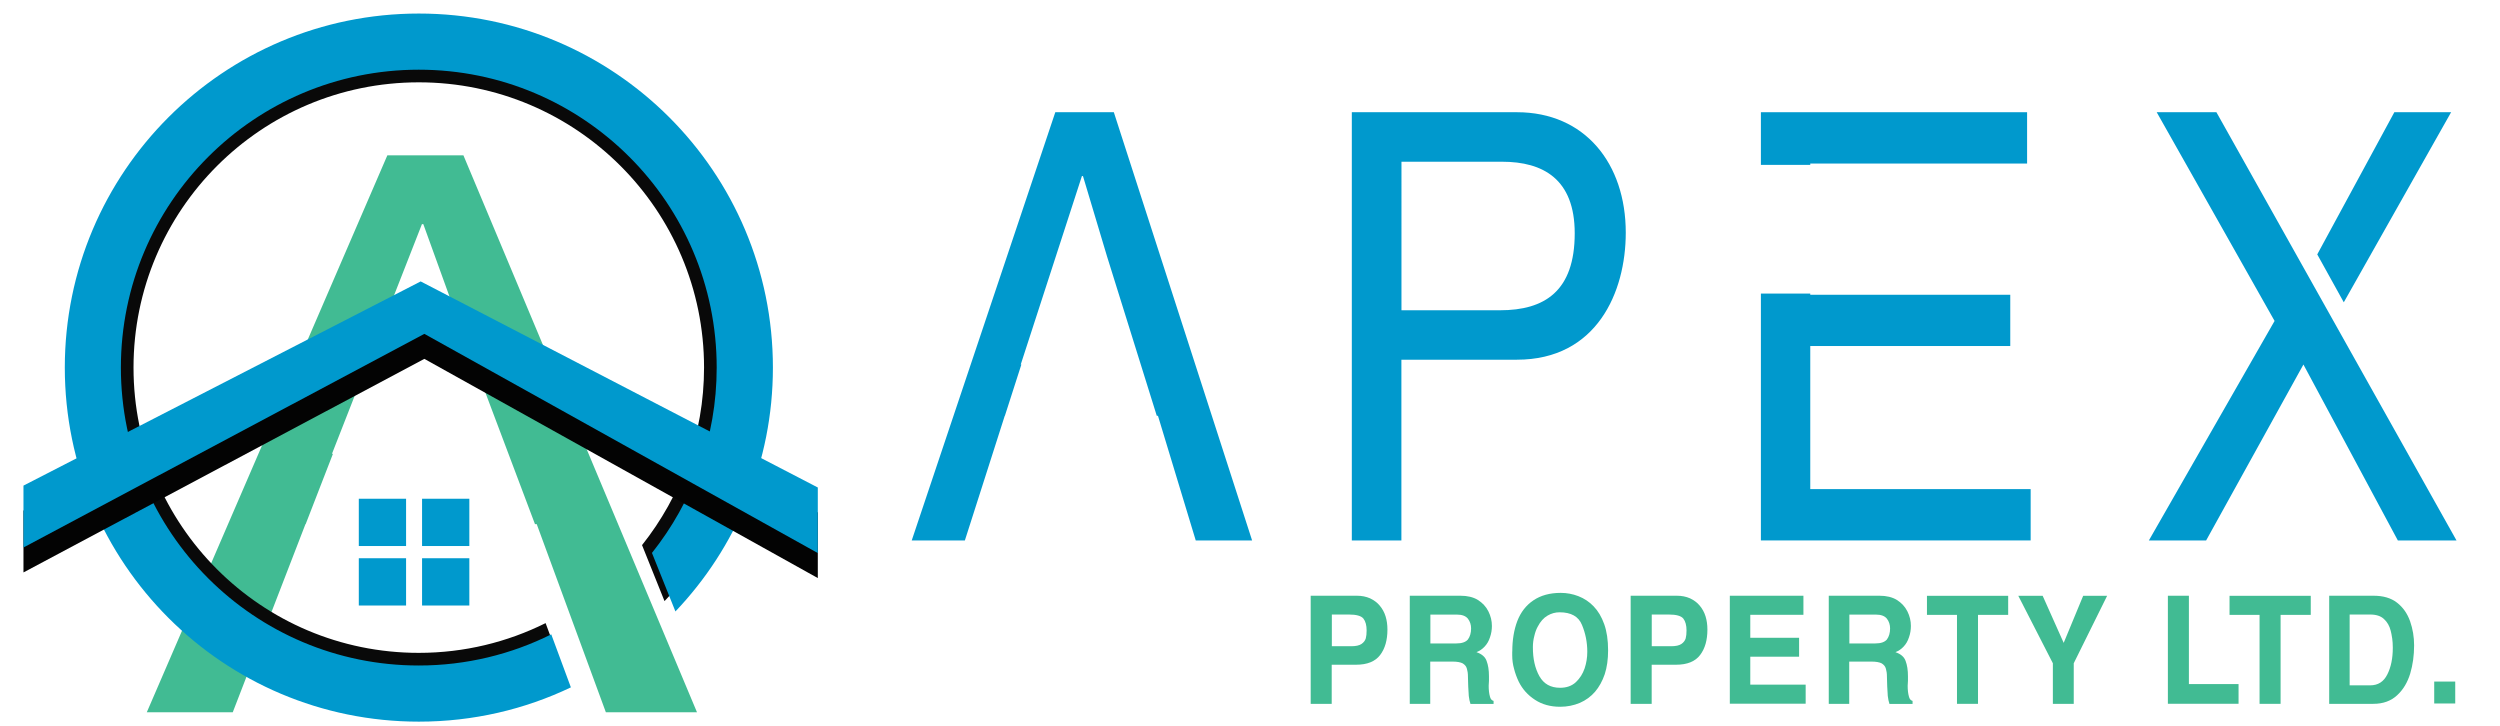
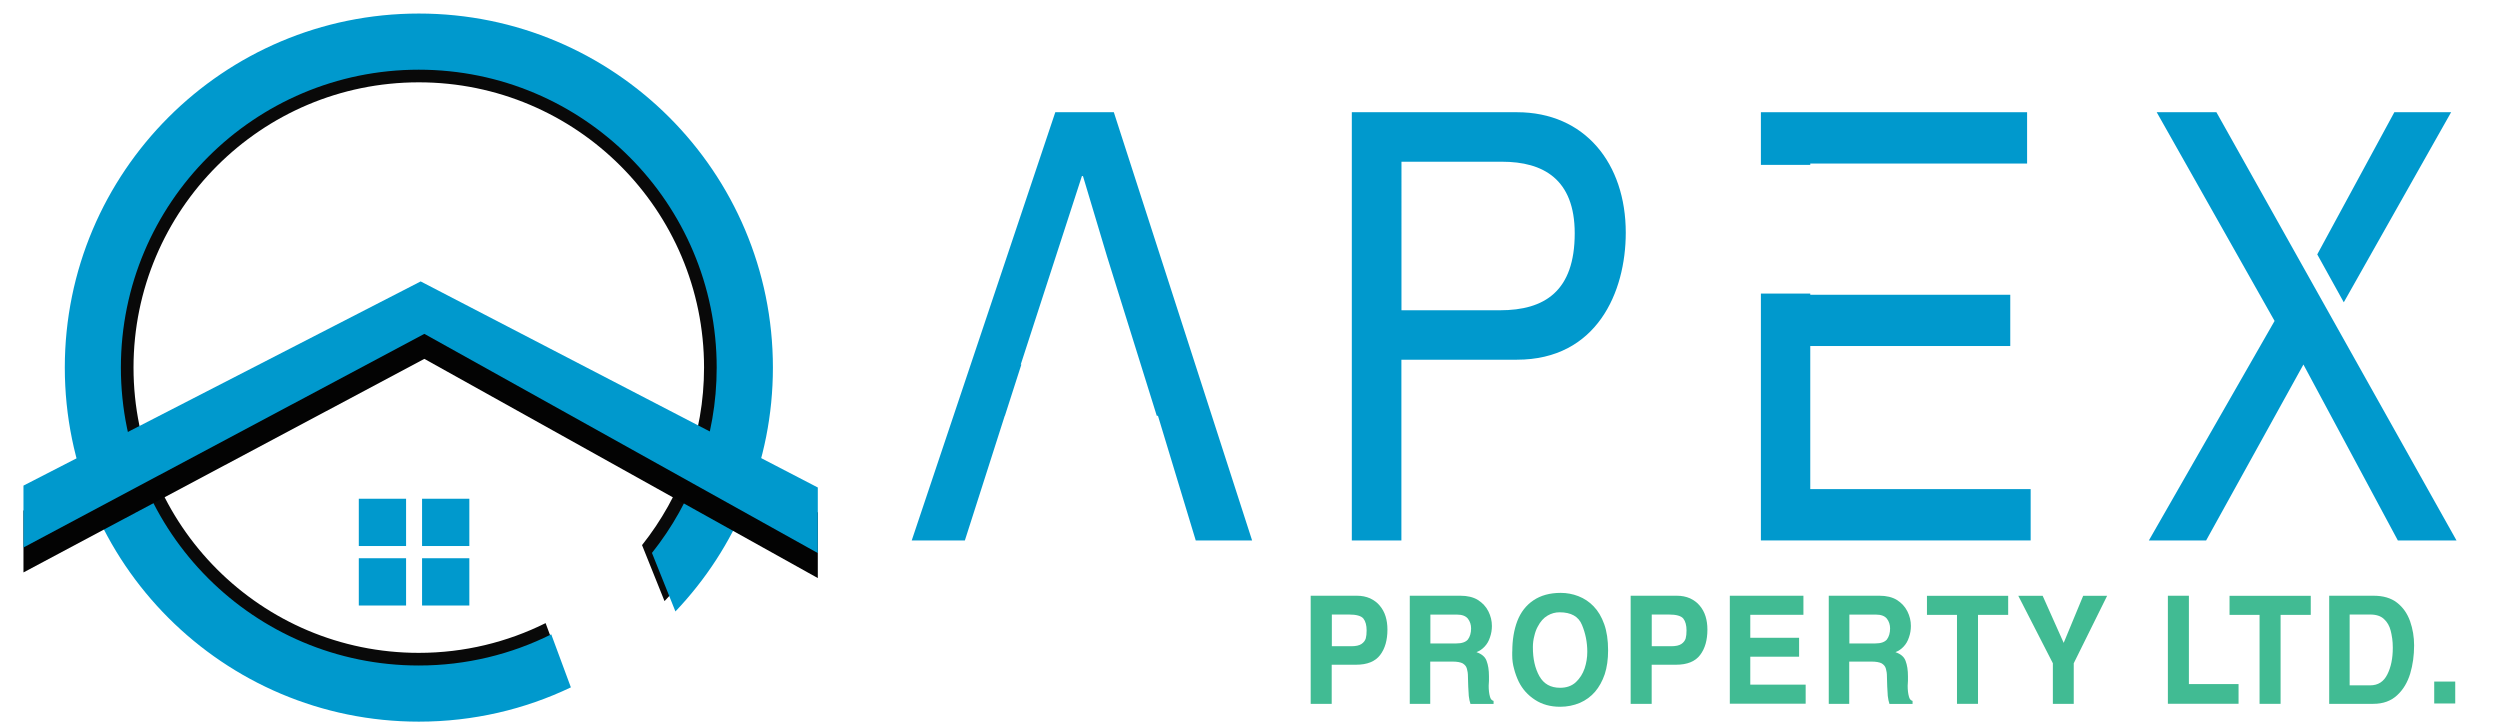
<svg xmlns="http://www.w3.org/2000/svg" version="1.1" id="Layer_1" x="0px" y="0px" viewBox="0 0 358 104" style="enable-background:new 0 0 358 104;" xml:space="preserve">
  <style type="text/css">
	.st0{fill:#0099CD;}
	.st1{fill:#41BB93;}
	.st2{fill:#090909;}
	.st3{fill:#030303;}
</style>
  <g>
    <path class="st0" d="M200.68,77.39h-7.1V16.07h23.64c9.74,0,15.59,7.34,15.59,17.25c0,8.54-4.17,18.19-15.59,18.19h-16.54V77.39z    M200.68,44.43h14.13c6.37,0,10.69-2.73,10.69-11.02c0-7.77-4.54-10.25-10.39-10.25h-14.42V44.43z" />
  </g>
  <g>
    <polygon class="st0" points="259.23,23.61 259.23,23.42 290.28,23.42 290.28,16.07 252.16,16.07 252.16,23.61  " />
    <polygon class="st0" points="259.23,49.55 287.87,49.55 287.87,42.21 259.23,42.21 259.23,42.04 252.16,42.04 252.16,77.39    290.79,77.39 290.79,70.04 259.23,70.04  " />
  </g>
  <g>
    <polygon class="st0" points="159.5,16.07 151.12,16.07 130.56,77.39 138.17,77.39 143.88,59.54 143.9,59.54 146.26,52.2    146.17,52.2 154.93,25.21 155.08,25.21 158.53,36.73 165.65,59.54 165.82,59.54 171.23,77.39 179.3,77.39  " />
  </g>
  <g>
    <polygon class="st0" points="335.63,43.29 351,16.07 342.87,16.07 331.83,36.43  " />
    <polygon class="st0" points="317.39,16.07 308.84,16.07 325.72,45.96 307.72,77.39 315.92,77.39 329.85,52.2 343.37,77.39    351.77,77.39  " />
  </g>
-   <polygon class="st1" points="66.36,22.24 55.47,22.24 21.02,102 33.33,102 43.74,75.06 43.77,75.06 47.68,64.98 47.54,64.98   60.42,32.1 60.62,32.1 65.43,45.4 76.61,75.06 76.86,75.06 86.76,102 99.81,102 " />
  <path class="st2" d="M59.97,93.49c-22.56,0-40.85-18.29-40.85-40.85c0-22.56,18.29-40.85,40.85-40.85s40.85,18.29,40.85,40.85  c0,9.61-3.33,18.44-8.88,25.42l3.22,8.02c8.28-8.71,13.37-20.48,13.37-33.44c0-26.82-21.74-48.56-48.56-48.56  S11.41,25.82,11.41,52.64c0,26.82,21.74,48.56,48.56,48.56c7.47,0,14.53-1.69,20.85-4.7l-2.69-7.27  C72.66,91.95,66.49,93.49,59.97,93.49" />
  <path class="st0" d="M59.97,95.3c-23.56,0-42.66-19.1-42.66-42.66c0-23.56,19.1-42.66,42.66-42.66s42.66,19.1,42.66,42.66  c0,10.04-3.47,19.26-9.27,26.54l3.36,8.38c8.65-9.09,13.96-21.38,13.96-34.92c0-28-22.7-50.7-50.7-50.7s-50.7,22.7-50.7,50.7  s22.7,50.7,50.7,50.7c7.8,0,15.18-1.76,21.77-4.91l-2.81-7.59C73.22,93.69,66.78,95.3,59.97,95.3" />
  <rect x="51.38" y="71.42" class="st0" width="6.77" height="6.77" />
  <rect x="60.44" y="71.42" class="st0" width="6.77" height="6.77" />
  <rect x="51.38" y="79.94" class="st0" width="6.77" height="6.77" />
  <rect x="60.44" y="79.94" class="st0" width="6.77" height="6.77" />
  <polygon class="st3" points="3.36,73.12 60.24,43.88 117.11,73.39 117.11,82.78 60.77,51.39 3.36,81.97 " />
  <polygon class="st0" points="3.36,69.54 60.24,40.3 117.11,69.81 117.11,79.2 60.77,47.81 3.36,78.4 " />
  <g>
    <path class="st1" d="M187.71,85.31h6.61c0.68,0,1.3,0.12,1.87,0.37c0.57,0.27,1.04,0.62,1.39,1.05c0.38,0.45,0.66,0.96,0.84,1.55   c0.17,0.56,0.26,1.18,0.26,1.87c0,1.51-0.34,2.72-1.04,3.64c-0.7,0.93-1.85,1.4-3.45,1.4h-3.49v5.6h-3.01V85.31z M193.51,92.54   c0.65,0,1.14-0.11,1.45-0.32s0.52-0.48,0.62-0.8c0.08-0.3,0.12-0.68,0.12-1.14c0-0.73-0.15-1.3-0.46-1.7   c-0.32-0.39-1.01-0.58-2.07-0.58h-2.45v4.54H193.51z" />
    <path class="st1" d="M201.89,85.31h7.27c0.98,0,1.81,0.2,2.47,0.6c0.66,0.42,1.17,0.96,1.51,1.64c0.33,0.66,0.5,1.36,0.5,2.09   c0,0.56-0.09,1.11-0.28,1.64c-0.17,0.52-0.42,0.95-0.76,1.31c-0.33,0.36-0.72,0.62-1.17,0.8c0.76,0.26,1.24,0.67,1.45,1.25   c0.23,0.6,0.34,1.33,0.34,2.2v0.65l-0.04,0.71c0,0.62,0.06,1.13,0.18,1.55c0.08,0.34,0.25,0.55,0.52,0.62v0.43h-3.31   c-0.11-0.33-0.19-0.71-0.24-1.14l-0.08-1.36l-0.04-1.38c0-0.23-0.01-0.44-0.04-0.65c-0.01-0.09-0.05-0.24-0.1-0.47l-0.04-0.13   c-0.07-0.24-0.25-0.47-0.56-0.67c-0.32-0.17-0.81-0.26-1.47-0.26h-3.19v6.05h-2.93V85.31z M208.55,92.14   c0.78,0,1.33-0.19,1.65-0.56c0.31-0.42,0.46-0.95,0.46-1.59c0-0.53-0.15-1-0.46-1.4c-0.32-0.39-0.84-0.58-1.57-0.58h-3.8v4.13   H208.55z" />
    <path class="st1" d="M216.56,93.3c0-1.65,0.24-3.11,0.72-4.37c0.49-1.26,1.25-2.25,2.29-2.95c1.06-0.72,2.37-1.08,3.92-1.08   c0.89,0,1.73,0.16,2.53,0.47c0.85,0.33,1.58,0.82,2.19,1.46c0.64,0.66,1.14,1.51,1.51,2.54c0.37,1.03,0.56,2.29,0.56,3.77   c0,1.28-0.16,2.41-0.48,3.4c-0.34,1-0.81,1.84-1.39,2.52c-0.6,0.69-1.32,1.22-2.17,1.59c-0.88,0.37-1.82,0.56-2.83,0.56   c-1.38,0-2.58-0.33-3.59-0.99c-1.04-0.67-1.82-1.55-2.35-2.63c-0.28-0.59-0.5-1.2-0.66-1.83c-0.17-0.6-0.26-1.24-0.26-1.92V93.3z    M220.44,96.83c0.63,1.11,1.61,1.66,2.97,1.66c0.93,0,1.69-0.27,2.27-0.82c0.56-0.53,0.97-1.18,1.24-1.96   c0.25-0.76,0.38-1.55,0.38-2.37c0-1.35-0.25-2.63-0.76-3.85c-0.49-1.21-1.56-1.81-3.21-1.81c-0.61,0-1.18,0.16-1.71,0.47   c-0.56,0.32-1.04,0.85-1.43,1.61c-0.2,0.36-0.36,0.8-0.48,1.33c-0.13,0.49-0.2,1.01-0.2,1.57   C219.5,94.34,219.82,95.72,220.44,96.83z" />
    <path class="st1" d="M233.53,85.31h6.61c0.68,0,1.3,0.12,1.87,0.37c0.57,0.27,1.04,0.62,1.39,1.05c0.38,0.45,0.66,0.96,0.84,1.55   c0.17,0.56,0.26,1.18,0.26,1.87c0,1.51-0.34,2.72-1.04,3.64c-0.7,0.93-1.85,1.4-3.45,1.4h-3.49v5.6h-3.01V85.31z M239.32,92.54   c0.65,0,1.14-0.11,1.45-0.32s0.52-0.48,0.62-0.8c0.08-0.3,0.12-0.68,0.12-1.14c0-0.73-0.15-1.3-0.46-1.7   c-0.32-0.39-1.01-0.58-2.07-0.58h-2.45v4.54H239.32z" />
    <path class="st1" d="M247.71,85.31h10.54v2.73h-7.61v3.29h6.99v2.71h-6.99v4h7.93v2.73h-10.86V85.31z" />
    <path class="st1" d="M261.89,85.31h7.27c0.98,0,1.81,0.2,2.47,0.6c0.66,0.42,1.17,0.96,1.51,1.64c0.33,0.66,0.5,1.36,0.5,2.09   c0,0.56-0.09,1.11-0.28,1.64c-0.17,0.52-0.42,0.95-0.76,1.31c-0.33,0.36-0.72,0.62-1.17,0.8c0.76,0.26,1.24,0.67,1.45,1.25   c0.23,0.6,0.34,1.33,0.34,2.2v0.65l-0.04,0.71c0,0.62,0.06,1.13,0.18,1.55c0.08,0.34,0.25,0.55,0.52,0.62v0.43h-3.31   c-0.11-0.33-0.19-0.71-0.24-1.14l-0.08-1.36l-0.04-1.38c0-0.23-0.01-0.44-0.04-0.65c-0.01-0.09-0.05-0.24-0.1-0.47l-0.04-0.13   c-0.07-0.24-0.25-0.47-0.56-0.67c-0.32-0.17-0.81-0.26-1.47-0.26h-3.19v6.05h-2.93V85.31z M268.55,92.14   c0.78,0,1.33-0.19,1.65-0.56c0.31-0.42,0.46-0.95,0.46-1.59c0-0.53-0.15-1-0.46-1.4c-0.32-0.39-0.84-0.58-1.57-0.58h-3.8v4.13   H268.55z" />
    <path class="st1" d="M280.24,88.05h-4.3v-2.73h11.63v2.73h-4.32v12.74h-3.01V88.05z" />
    <path class="st1" d="M293.96,94.96l-4.94-9.64h3.49l3.01,6.74l2.79-6.74h3.43l-4.78,9.66v5.81h-2.99V94.96z" />
    <path class="st1" d="M310.44,85.31h3.01v12.65h7.11v2.82h-10.12V85.31z" />
    <path class="st1" d="M323.57,88.05h-4.3v-2.73h11.63v2.73h-4.32v12.74h-3.01V88.05z" />
    <path class="st1" d="M333.54,100.79V85.31h6.38c1.37,0,2.48,0.33,3.33,0.99c0.85,0.66,1.47,1.54,1.87,2.65   c0.39,1.12,0.58,2.27,0.58,3.46c0,1.46-0.19,2.81-0.56,4.05c-0.39,1.28-1.01,2.31-1.87,3.1c-0.88,0.82-2.01,1.23-3.41,1.23H333.54z    M339.42,98.14c1.12,0,1.93-0.52,2.45-1.57c0.52-1.03,0.78-2.3,0.78-3.81c0-0.5-0.03-0.93-0.08-1.29c-0.08-0.52-0.15-0.9-0.22-1.14   c-0.17-0.69-0.49-1.25-0.96-1.68c-0.45-0.43-1.11-0.65-1.97-0.65h-2.95v10.14H339.42z" />
    <path class="st1" d="M348.58,97.6h3.01v3.14h-3.01V97.6z" />
  </g>
</svg>